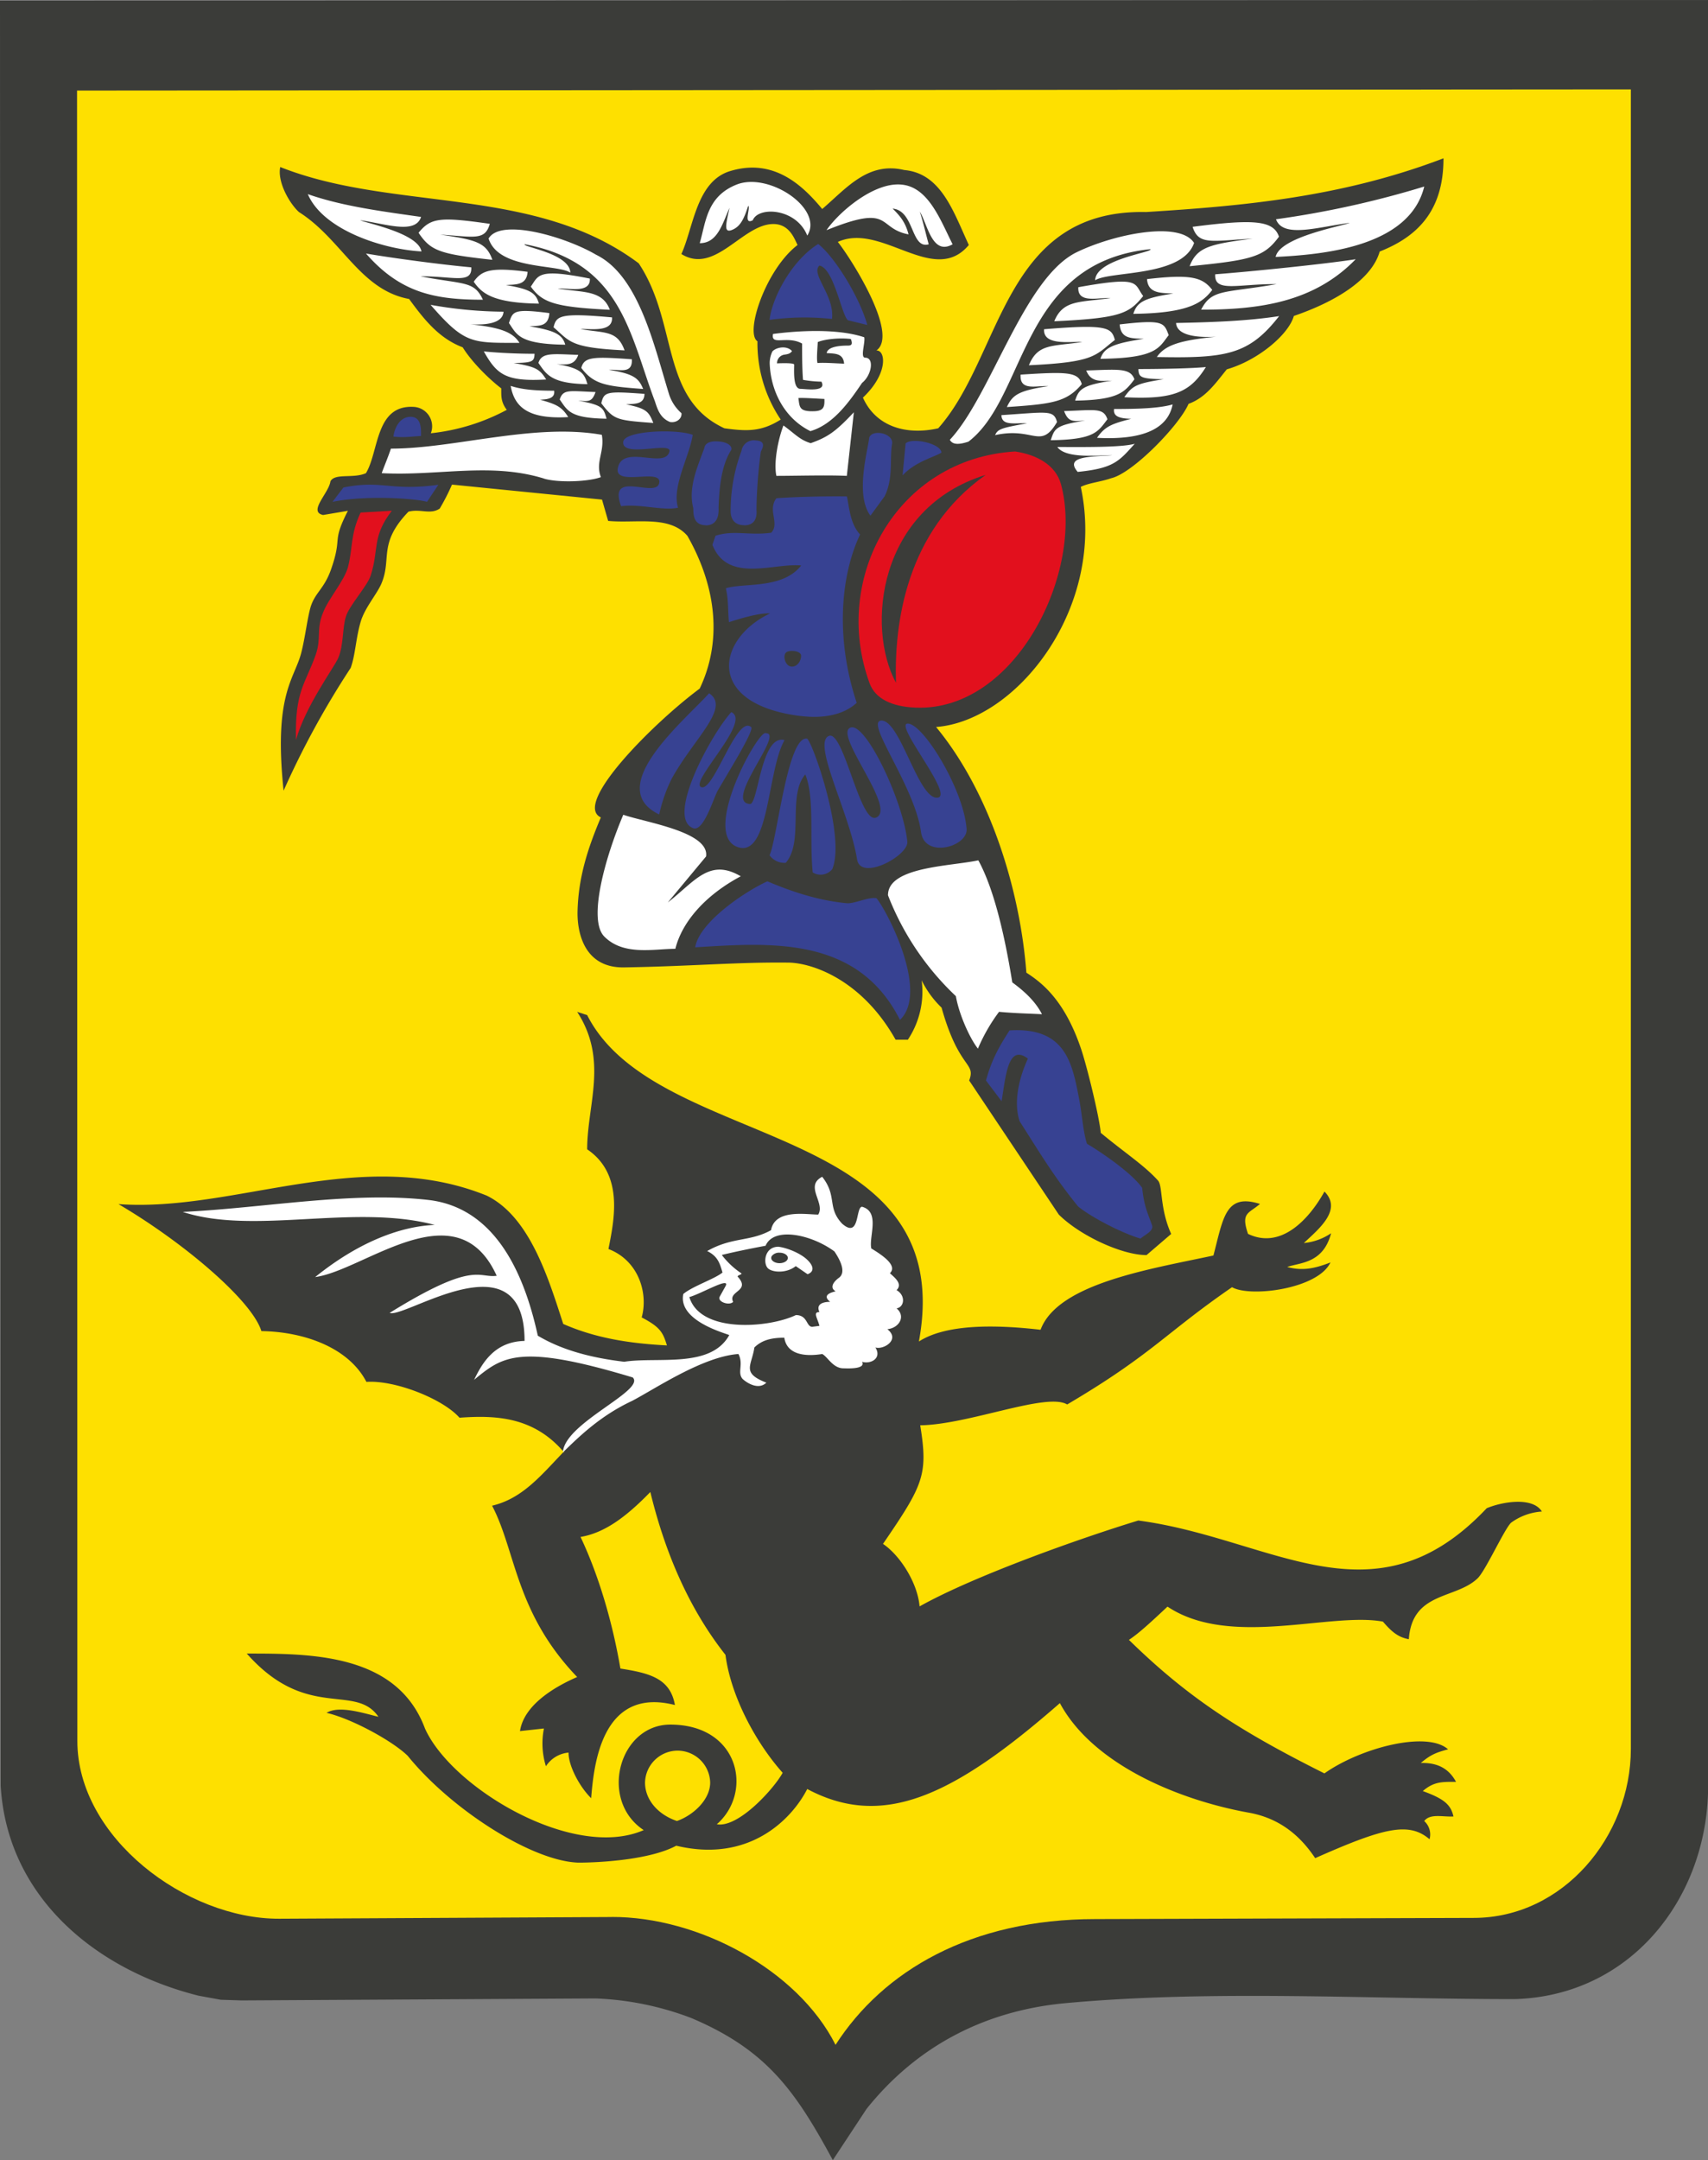
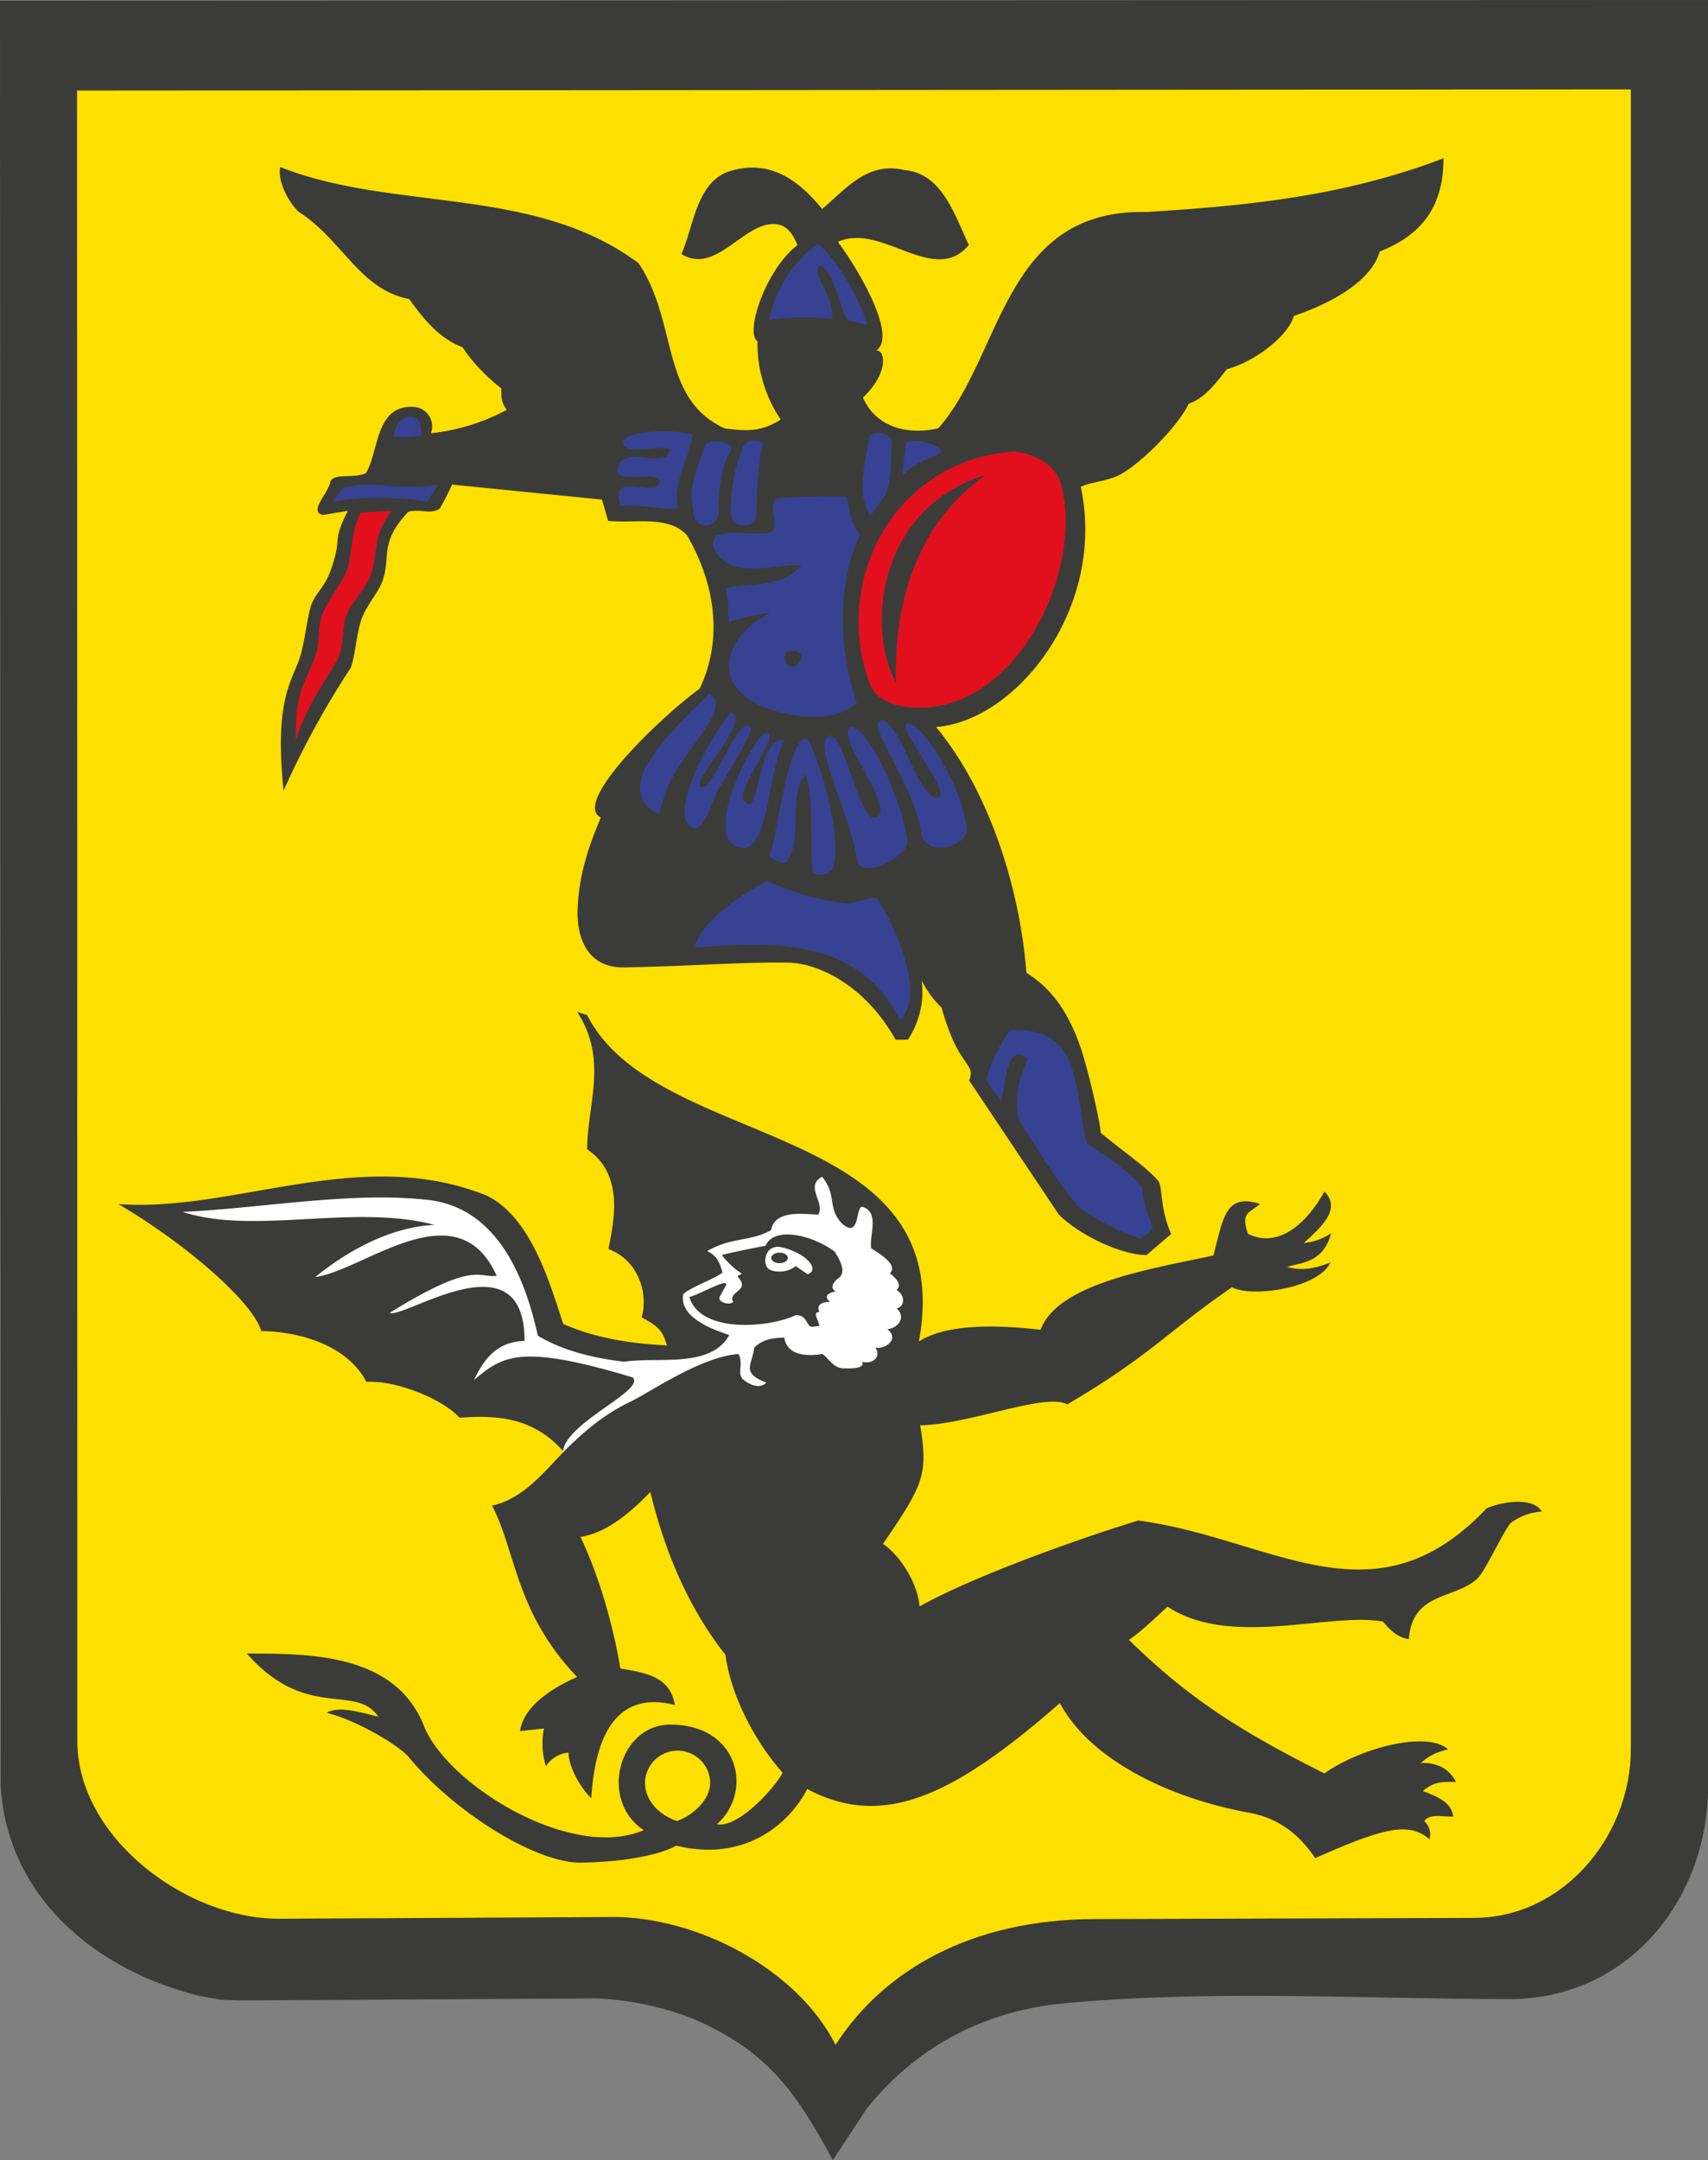
<svg xmlns="http://www.w3.org/2000/svg" id="Слой_1" data-name="Слой 1" viewBox="0 0 557.08 704.19">
  <rect x="0" y="0" width="557.08" height="704.19" fill="#808080" stroke="none" />
  <defs>
    <style>.cls-1{fill:#3b3c39;}.cls-1,.cls-2,.cls-3,.cls-4,.cls-5{fill-rule:evenodd;}.cls-2{fill:#fee000;}.cls-3{fill:#374292;}.cls-4{fill:#e2101d;}.cls-5{fill:#fff;}</style>
  </defs>
  <title>арх</title>
  <path class="cls-1" d="M91.81,695.6C57.5,687,29.24,662.87,27.22,627.07L27,45.22,584.08,45V629.7c-1.12,34.93-25.57,65.9-63,67-48.22,0-98.46-3.08-146.45,1.31-26.46,2.42-48.66,14.06-65,34.49l-11,16.69c-12.34-22.84-21.76-36-46.2-46.34a98,98,0,0,0-31.18-6.37l-115.49.65L99,696.91l-7.18-1.31Z" transform="translate(-27 -45)" />
  <path class="cls-2" d="M226.49,669.94l-108.41.56c-30.36.1-65.85-26.49-65.85-57.93l-.1-538.05,506.79-.38v541c0,28.5-22.11,55.09-51.3,55.09l-123.35.38c-40.63,0-69.24,16.9-84.75,41-12.42-24.6-44.9-41.79-73-41.69Z" transform="translate(-27 -45)" />
  <path class="cls-1" d="M400.9,454.15c-7.89,0-21.56-6.26-28.56-13.2L343.1,397.24c2.29-6.07-3.3-3.42-9-23.76a31.41,31.41,0,0,1-6.49-8.9,28.31,28.31,0,0,1-4.5,19.36h-4c-11-19.56-27.16-25-34.84-25.13-17-.2-31.15,1.17-53.72,1.56-13.57.2-15.37-12.32-15.17-18.48.3-10.95,3.29-20.24,7.59-30.41-9.29-4.4,17.27-30.9,32.24-42,7-14.67,6-32.18-4-49.78-5.89-6.84-16.87-4-25.86-4.89l-2-6.94-48.93-4.89a70.43,70.43,0,0,1-4,7.82c-3.1,2.06-6.19,0-10.19,1-9.88,10.27-5.49,15.16-8.68,23.08-1.3,3.42-5.29,7.82-6.79,12.42-1.7,5.47-1.8,11.14-3.39,15.45a281.67,281.67,0,0,0-21.87,40c-3.29-31.19,3.39-36.18,5.69-44.69,1.3-4.88,2.1-11.93,3.2-15.45,1.5-4.49,4.29-5.67,6.49-11.73,4-11.25.1-8.61,5.59-19.36l-8.09,1.37c-5-1.08,1.9-7.14,2.4-11,1.49-2.74,7.48-.79,11.58-2.64,4.29-7.14,3-22.3,15.57-21.61a6.35,6.35,0,0,1,5.6,8.6,67.26,67.26,0,0,0,24.76-7.63c-1.9-2.54-1.8-4.3-1.8-7-4.19-3.22-9.69-8.7-12.58-13.39-7.79-2.94-12.68-9.19-17.47-15.75-16-2.93-22-19.55-35.95-28.35-3.09-2.84-7.08-9.78-6.09-14.67,36.94,14.67,82.87,5.87,116.92,31.39,13,19.55,6.88,44,27.95,53.78,7.29,1,12,1.18,18.37-2.84a44.54,44.54,0,0,1-7.59-25.52c-4.19-2.74,2.7-23.47,13.08-31.39-1-1.95-2.59-6.84-7.89-6.84-10.08,0-19,16.62-30,9.78,4-8.8,4.89-23.86,16.08-27.09,14.08-4.2,23.46,4.69,29.85,12.42,7.89-6.75,14.88-15.55,26.76-12.71,12.08,1.07,16.07,13.69,21.06,24.44-11.38,13.6-28.45-7.53-42.73-1,4.29,5.37,20.07,30.11,12.58,35.39,3-.19,4,7.44-4.39,15.36,4.29,9.58,14.28,12.32,24.56,10,21-23.57,21-71.48,67.79-70.5,32.05-2,63.9-4.89,97-17.51C497.85,114,489,122.27,477,127c-2.7,9.49-15.18,16.62-28,21-1.69,6.06-11.68,14.47-21.86,17.4-3.6,4.4-6.79,9.19-12.48,11.25-3,7-18.27,22.68-25.26,24.25-3.29,1.17-7.49,1.56-9.89,2.83C387.92,243,358.67,280,332.31,282c17.87,21.61,27.46,53.69,29.45,80.08,4.59,3,12.18,8.41,17.67,24.36,2,5.66,6.2,23,6.59,27.86,7.89,6.56,14.18,10.56,18.67,15.55,1.6,1.76.51,9,4.3,17.41l-8.09,6.94Z" transform="translate(-27 -45)" />
  <path class="cls-3" d="M399,448.77c-5.49-1.56-15.67-6.65-20.36-10.46-7.79-9.58-12.38-17.31-19.07-27.77-2-6-.4-13.69,2.69-20.44-6.49-4.89-7.18,5.48-8.58,13.89l-5.1-6.75c1.8-6.46,3.9-10.46,7.69-16.33,18.37-1.17,20.47,10.85,22.67,22.2,1,5.08,1.29,10.75,2.59,14.76,4.69,2.74,14.68,9.59,18,14.37.6,5.87,1.8,8.22,3.2,12.13.7,2-2.4,3.13-3.7,4.4ZM277.3,332.31c8.28,3.52,16.77,6.26,25.86,7.14,2.59.2,6.89-2.06,9.68-1.66,3.2,3.61,17.37,30.5,7.69,39.69-13.88-27.57-42.53-25.12-66.79-23.66,1.39-8.41,16.77-18.48,23.56-21.51Zm50.09-16.12c-2.09-15.16-18.77-36.48-12.78-36.28s11.72,24.74,17.77,25.13c6.89.45-14.14-24.23-9.28-24.15,5.09.08,18.27,21.61,19.17,34.42.33,5.7-13.72,9.71-14.88.88Zm-20.84,9c-2.49-15.35-14.79-38.07-9.18-40.29,4.78-1.88,10.07,28.6,15.31,26.65,7.19-2.69-14.11-27.4-8.23-29.38,5-1.69,17.28,24.35,18.48,37.25.36,4.56-15.19,12.94-16.38,5.77Zm-16.37-39.41c1.49.2,12.78,31.69,8.28,42.54a4.88,4.88,0,0,1-6.39,1.08c-1.09-11.05.69-24.3-2.41-31.93-5.89,6.75-.38,21.86-6.37,28.8A5.91,5.91,0,0,1,278,323.8c2.49-5.28,5.89-39,12.18-38Zm-7.29.49c-5.69,9.88-4.89,38.24-15.18,34.91-12.38-4.11,6.89-38.82,9.09-37.15,6.19-.2-14,22.49-5.19,23.07,2.69.2,3.59-22.88,11.28-20.83ZM253.14,315c-9.19-3.32,6-30.9,12.38-37.84,6.79,2.94-13.88,22.88-9.79,24.44s11.58-23.76,16.28-19.55c1,1-6.69,13.49-10.89,20.63-1.39,2.45-4.59,13.49-8,12.32ZM242,310.51c-18.37-8.81,8.39-30.71,16.28-39.51,7.13,4.71-4.93,14.63-12.28,28a50.49,50.49,0,0,0-4,11.54Zm46.13-32.08c-31.25-3.91-27.46-25.13-10-33.44-3.4-.3-10.39,1.86-13.38,2.84-.4-4.41-.1-7.05-1-11.05,5.69-1.86,18.47.38,24.56-7.44-9-.87-24,5.87-28.95-6.74l1-2.94c5.88-1.95,11.08,0,18.17-1,2.89-3-1.3-7.33,1.7-11.24,5.08-.39,14.67-.69,23-.59.79,3.62,1,8.81,4.29,12.42-6,12.62-8.39,32.86-1.1,54.86-3,2.83-8.79,5.47-18.27,4.3Zm34.24-88.89c2.1-2,11.49,0,11.69,3-2,1.37-8.39,2.83-12.68,7.43l1-10.47Zm-11.47,23.57c-5.1-6.84-.8-21.41-.4-25.42.89-2.84,7.78-1.57,7.48,1.86-.9,4.89.5,11.43-2.49,17.3l-4.59,6.26Zm-41.11,3.11c-4.69,0-4.49-4.21-4.49-4.79A56,56,0,0,1,268.84,192a4.06,4.06,0,0,1,4.59-3.43c4.2.2,1.7,3.33,1.7,3.82a156.17,156.17,0,0,0-1.4,18.67c0,.59.7,5.19-4,5.19Zm-12.61,0c-4.69,0-3.89-4.89-4.09-5.67-1.7-6.75,1.49-13.5,3.69-19.66,0,0,.1-2.24,4.29-2s4.8,2.15,4.4,2.84c-3.6,5.67-3.9,14-4.1,18.67,0,.79.5,5.87-4.19,5.87ZM229.57,210c-4.39-12,11-2.64,12.38-7.33,1.5-5.38-14.37,1.07-13.47-4.89,1.39-8.31,15.57.39,16.87-5.67.6-3.23-15.48,2.24-15.08-3,.2-3.82,17.68-4.31,22.67-2.35-1.1,7.14-6.89,16.92-4.79,23.76-5,1.08-12.59-1.37-18.58-.49Zm74.29-60.52c-2.1,0-4.6-16.92-9.59-17.9-3,2.74,5,9.68,4.09,17.4a83.66,83.66,0,0,0-20.36.3c.8-7.14,7.18-19.36,15.87-24.74,5.59,4.4,13.68,17.79,16,26.4l-6-1.46ZM166.27,208.61c-2.89-1-19.56-2.34-30.84,0l3.59-4.69c12.68-2.54,15.18,1.27,30.95-.88l-3.7,5.57Zm-10.94-21.28c.2-2.16,1.7-6.36,5.49-6.45s3.5,4.3,3.5,6.25c-3.5.2-5.59.59-9,.2Z" transform="translate(-27 -45)" />
  <path class="cls-4" d="M325.82,275.69c-8.09-.29-13.38-3-15.18-7.92-12.58-34.12,8.79-73.24,47.43-75.59,6.89,1,13.28,4.31,15,10.76,7.58,28.16-14.48,73.83-47.23,72.75ZM123.54,286.16c-.4-15.94,3-18,6.49-27.87,1.8-5.38.1-8.12,2.3-13.5,1.8-4.69,7-10.46,8.19-15,1.6-6.26.69-10.37,4.09-17.7l10.18-.59c-6.58,8.6-4.09,12.42-6.89,21.12-1,3.32-7.09,9.88-8.08,13.4-1.2,3.81-.7,9.29-2.5,13.49-1.49,3.33-10.68,15.65-13.78,26.7Z" transform="translate(-27 -45)" />
  <path class="cls-1" d="M319.23,267.58c-9.78-18-5.89-56.91,29.25-67.77-26,18.39-29.85,48.5-29.25,67.77Z" transform="translate(-27 -45)" />
  <path class="cls-1" d="M285.09,262.3c-2-.2-2.8-3.42-1.8-4.5s4.89-.69,5,.88-1.2,3.81-3.19,3.62Z" transform="translate(-27 -45)" />
-   <path class="cls-5" d="M397.12,189.66c-4.35,1.27-17.52,1.06-25.26,1.06,2.9,4.06,14.27,2.57,18,2.67-6.89.54-15.84.22-11.36,5.45,11.73-1.18,13.42-3.42,18.61-9.18Zm12.35-12.82c-4.35,1.28-11.36,1.49-19.1,1.49-.36,2.46,1.82,3.1,5.57,3.2-6.17,1.61-8.47,2.35-11.13,6.2,16.2.85,23.22-3.63,24.66-10.89Zm-21.27,4.84c-1.32-3.85-4-3-14.14-2.67,1.45,3.74,2.9,3.31,6.89,3.1-9.79,1.49-10,2.66-11.24,6.4,14.38-.21,15.35-2.77,18.49-6.83Zm-16.44.9c-1.09-4.06-3.15-3.21-18.14-2.25.12,3.63,4.36,2.46,8.35,2.67-8.23,1.5-9.55,1.82-10.4,3.85,12.69-2.78,14.75,4.91,20.19-4.27Zm8.07-12.35c-1.09-4.06-5-4.06-19.95-3.1-.36,5.45,5.08,3.53,9.07,3.74-9.79,1.5-11.73,2.88-13.54,6.83,14.75-1,19.46-1.6,24.42-7.47ZM397,168.66c-1.33-3.84-5.56-3.2-15.71-2.88,1.44,3.74,4.47,3.52,8.46,3.31-9.8,1.49-10.88,2.78-12.09,6.51,14.38-.21,16.2-2.88,19.34-6.94Zm23.3-4c-4.35.43-14.27.65-22,.65.13,2.66.61,3.2,8.22,3.31-8.58,1.38-10.15,2-12.81,5.87,16.2.85,21.52-1.71,26.6-9.83Zm23.9-16.61c-10.28,1.6-21.76,2-33.61,2.24.13,2.67,3.15,5,13.06,4.49-12,1.17-16.68,2.77-19.34,6.61,22.48.43,30-.64,39.89-13.34Zm-36,6.23c-1.58-4-1.45-5.23-16-3.52.36,4.8,3.87,4.49,7.86,4.7-9.8,1.49-12.94,2.77-14.15,6.51,18.38-.21,19.1-3.63,22.25-7.69Zm-17.57,1.57c-1.09-4.06-2.42-5.23-23.09-3.52-.36,5.44,8.47,3.95,12.46,4.16-9.8,1.49-14.51.43-17.41,7.58,21.76-1,21.51-3.2,28-8.22Zm9.24-14.34c-3.14-4.06-.49-6.62-21.16-2.88-.36,5.44,6.53,3.31,10.52,3.52-9.79,1.5-15.47.43-18.37,7.58,21.75-1,24.41-2.56,29-8.22Zm22.52-2c-3.15-4.06-6.77-5.23-21.28-3.52.36,4.8,4.59,4.48,8.58,4.7-9.79,1.49-11.84,2.88-13.05,6.62,18.37-.22,22.6-3.74,25.75-7.8Zm46.78-10c-10.28,1.6-34,4-45.82,4.91-.36,6.08,7.38,3.09,20.07,3.2-17.16,3-21.15,1.49-24.66,8.33,18.86,0,36.75-2.35,50.41-16.44Zm-26.11-.75c15-.75,43.64-3.1,48.47-22.95a311.51,311.51,0,0,1-48.35,10.67c2.29,6.3,13.9,2.46,24.06,1.17-2.54,1.07-22.85,4.6-24.18,11.11Zm1.08-6.62c-1.81-5.34-8.34-5.76-28.16-3.2,1.93,6.08,6.17,4.59,19.58,3.84-13.78,1.81-18.13,2.67-20.55,9,20.55-2,24.3-3.1,29.13-9.61ZM342.84,189c19.22-14.62,16.67-58.39,59.35-62.77,1.21,1-17.77,3.2-18,10.14,4.83-3.1,28.41-1,32.27-12.17-4.71-7.37-26.47-2.78-38.44,3.1-17.17,8.54-27.8,46.76-41.22,61.07,1,1.92,3.63,1.39,6,.63ZM316.63,336.81c0-9.29,20.47-9.39,29.46-11.35,5.69,10.37,9.08,27.48,11.08,39.8,4.3,3.13,7.69,6.46,9.68,10.37-3.89-.2-8.88-.3-14-.78a56.87,56.87,0,0,0-6.89,12c-2.7-3.42-6.19-11.24-7.19-17.11a89.92,89.92,0,0,1-22.17-32.95Zm-48-6.16c-11.58,6.16-19.17,14.86-21.36,23.66-7,0-16.88,2.35-23.17-4-5.39-5.38.2-25.62,6.19-39.7,7.39,2.54,28.16,5.57,27,13.59l-12.48,15c8.89-6.94,13.58-14.57,23.86-8.5ZM318.13,113c2.5,2.45,4.19,4.5,5.2,8.41-10.49-2-5-10.17-26.76-1.37,4-5.87,15.47-15.74,24.46-14.86,8.78.78,12.68,11.54,16.67,19.46-6.59,3.71-8.08-6.16-10.68-10.66,1.5,5,1.9,7.14,2.89,10.66-5.89,1.66-4.59-11-11.78-11.64Zm-62.9,11.24c2-6.74,2.2-15.15,12-19.06,10.59-4.21,28.56,7.92,23.07,16.62-3.6-9-16-9.58-17.77-5-3.3,1.67-.6-4.2-1.5-4.69-1.4,4.4-2.6,6.55-4.8,7.63-3.39,1.66-2.49-1.47-1.29-7-2.4,5.47-4,11.54-9.69,11.53Zm25,75.89c-.9-4,.4-11.44,2.3-16.43,3.89,2.83,5.29,4.69,8.89,5.77,5.69-2,8.28-3.92,14.07-10.07l-2.29,20.73c-6.39-.3-16.68,0-23,0Zm11.09-14.58c-8.69-4.3-13-13.39-13.28-22.19a9,9,0,0,1,.89-3.81c1.3-1.37,4.7-2,6.39-.1-.59.88-1.39,1-2.49,1.17a2.81,2.81,0,0,0-2.4,2.84s5.59-.29,5.59.39c0,2.15-.4,8,2.1,7.92,1.5,0,8.69,1.17,6.79-2.35a37.43,37.43,0,0,1-6-.59c-.3-3.81-.3-8.89-.3-11.83-4.89-2.74-10.28.88-9.48-3.13,8.08-1.07,21-1.85,29.75,1.08.4,1.76-1.4,6.65.3,6.65,3.09,0,2.09,5.77-1,8.21-4.29,6.36-9.48,13.59-16.87,15.74Zm11-22c-3.1-.1-6.49-.39-8.69-.2-.3-1.18-.1-3.72.1-6.84,2.1-.89,6.79-1.47,10.78-1,.4,1.07.7,2.15-.89,2.15-3.9,0-6.69.68-7,2.44,2.69.2,5.39,0,5.69,3.43Zm-10.73,15.52c-4-.1-3.79-1.57-4.19-4.31,1.9-.09,4.49.1,8.49.3.1,2.83-.3,4.11-4.3,4ZM204.41,201c-17.47-5.37-34.34-.77-52.91-1.75.7-2,2-5,3-8,20.86,0,46.72-8.41,68.79-4.5,1,5.57-2.2,8.9-.3,13.79-4.2,1.56-14.08,1.86-18.58.48Zm-10.85-30.2c3.59,1.18,7.79,1.57,14.18,1.57.3,2.24-1.5,2.83-4.59,2.93,5.09,1.46,7,2.15,9.18,5.67-13.38.78-17.57-3.52-18.77-10.17Zm16,4.44c1.1-3.52,3.3-2.73,11.68-2.44-1.19,3.42-2.39,3-5.69,2.83,8.09,1.38,8.29,2.45,9.29,5.87-11.88-.19-12.68-2.54-15.28-6.26Zm13.57,1.16c.9-3.72,1.7-3.91,14.08-3-.1,3.32-2.7,3.22-6,3.42,6.79,1.37,7.39,2.44,8.88,6.06-12.18-.88-12.87-1.08-17-6.45Zm-6.53-11.45c.9-3.71,4.1-3.71,16.48-2.83.29,5-4.2,3.22-7.49,3.42,8.08,1.37,9.68,2.64,11.18,6.26-12.18-.88-16.07-1.47-20.17-6.85Zm-14-1.62c1.1-3.52,4.59-2.93,13-2.64-1.2,3.42-3.69,3.23-7,3,8.09,1.37,9,3.13,10,6.55-11.88-.19-13.38-3.22-16-6.94Zm-17.82-3.78c3.59.39,10.18.78,16.57.78-.1,2.45-.5,2.94-6.79,3,7.09,1.27,8.39,1.86,10.58,5.38-13.38.78-16.17-1.76-20.36-9.19Zm-17.42-15.19a139.06,139.06,0,0,0,23.86,2.25c-.1,2.44-2.6,4.59-10.79,4.1,9.89,1.08,13.78,2.55,16,6.06-15.57,0-17.77.49-29-12.41ZM193,150.29c1.3-3.71,1.2-4.78,13.18-3.22-.3,4.4-3.2,4.11-6.49,4.3,8.09,1.37,10.68,2.54,11.68,6-15.18-.2-15.78-3.33-18.37-7.05Zm14.55,1.41c.89-3.72,2-4.8,19.07-3.23.3,5-7,3.62-10.29,3.81,8.09,1.37,12,.39,14.38,6.94-18-.88-17.77-2.93-23.16-7.52Zm-7.44-13.24c2.6-3.72,2.2-6.06,19.27-2.64.3,5-7.19,3-10.48,3.23,8.08,1.36,14.58.39,17,6.94-18-.88-22-2.35-25.76-7.53Zm-18.6-1.62c2.6-3.72,5.59-4.79,17.57-3.23-.3,4.4-3.79,4.11-7.09,4.31,8.09,1.36,9.79,2.63,10.79,6.06-15.18-.2-18.67-3.43-21.27-7.14Zm-35.14-9.19c8.48,1.46,24.56,3.62,34.34,4.5.3,5.57-6.09,2.83-16.57,2.93,14.18,2.74,17.47,1.37,20.37,7.63-15.58,0-26.86-2.16-38.14-15.06Zm99,54.85c-3.2-1.36-4-4.4-4.79-6.74-8.19-21.61-10.79-45.18-42.44-51.14-1,.88,14.68,2.93,14.88,9.28-4-2.83-23.46-.87-26.66-11.14,3.9-6.75,25.06-.59,35.05,5.28,14,6.85,18.87,29.53,23.86,45.66a13.85,13.85,0,0,0,4,6c.2,1.86-1.8,3.32-3.89,2.83Zm-81.87-61.6c4-4.89,6.89-5.28,23.26-2.93-1.59,5.57-5.09,4.2-16.17,3.52,11.38,1.66,15,2.44,17,8.21-17-1.86-20.07-2.83-24.06-8.8Zm.9,6.06c-12.38-.68-32-6.94-37-18.67,11.38,4,24.66,5.67,36.94,7.43-1.9,5.77-11.48,2.25-19.87,1.07,2.1,1,18.87,4.21,20,10.17Z" transform="translate(-27 -45)" />
  <path class="cls-1" d="M210.91,518.22c-7.37,7.65-13.44,15.29-23.41,17.63,7.8,14.86,7.58,34.83,27.75,55.85-6.93,3-17.35,8.92-18.65,17.63l7.81-.85a24.9,24.9,0,0,0,.65,12.31,9.81,9.81,0,0,1,7.37-4.45c0,4.45,3.69,11.25,7.38,14.86.86-10.41,3.25-36.53,27.32-30.37-1.52-8.7-8.24-10.4-17.78-11.89-2.61-15.29-7.16-30.58-13-42.9,7.58-1.28,14.52-6.16,22.76-14.65,5.21,21.45,13.45,39.07,24.51,53.09,1.73,13.38,9.76,28.46,18.65,38.44-2.61,4.88-14.32,18.05-21.47,16.78,11.93-10.41,7.37-32.49-15.18-32.49-16.7,0-23.42,24.63-8.67,34.4-23,10-62.67-13.81-71.34-33.13-9.11-24.43-37.08-24.43-58.12-24.43,19.52,22.09,35.35,9.56,42.94,20.61-4.56-1.07-12.8-3.83-16.92-1.28,8.24,1.91,21.47,9.14,26.46,14,14.09,17.41,40.55,34.4,55.73,34.83,6.5,0,23.2-.85,31.87-5.52,23.86,5.73,37.73-8.71,42.72-18.48,24.72,13.17,47.7,2.33,82.4-28,10.63,19.75,38.16,31.43,61.37,35.67,11.27,1.92,17.78,8.71,21.9,14.87,22.55-10,30.57-11.89,37.3-6.16a5.87,5.87,0,0,0-1.74-5.94c1.95-2.55,6.07-1.28,9.54-1.49-.86-3.82-3-5.74-10-8.28,3.68-3.19,6.5-3,10.84-3-1.73-3.18-4.77-6.37-11.49-6.15,3.25-2.76,5-3.4,8.89-4.46-6.94-6.16-28.63-.43-40.33,7.85-28-14-44.67-24.85-63.76-43.53,3.26-2.13,7.59-6.16,12.58-10.84,20.38,13.6,53.13,1.7,70.26,4.89,2.6,3,4.77,5.09,8.45,5.73,1.09-15.5,15.18-13,22.34-19.75,2.6-2.33,8.89-16.35,11.06-18.26a19.21,19.21,0,0,1,10-3.61c-3-4.89-13-3.19-18-1.07-36.87,39.08-70,9.77-113.63,4-19.52,5.95-54,18.26-71.34,28-.65-7.64-6.29-16.56-11.93-20.38,13.23-19.33,14.74-22.51,12.14-38.66,15.83-.21,41.21-10.83,47.93-6.79,27.75-16.36,31.87-23.15,53.77-38.23,5.86,3.39,28,.63,32.1-8.07-5.43,2.12-9.33,2.76-14.1,1.48,4.12-1.48,11.71-1.06,14.31-11a19,19,0,0,1-8.89,3.19c5-4.68,12.58-10.83,6.73-16.78-5.21,9.34-14.32,18.9-24.94,13.8-2.39-7,.21-6.58,3.9-9.76C426.67,433.9,426,442,422.77,454.29,402,458.75,372,463.42,366.39,478.5c-14.74-1.7-30.79-1.91-39.68,3.82,13.45-73.05-85.44-61.58-108.2-106.4l-3.26-1.06c10.2,15.72,3.26,30.16,3.26,44.81,11.92,8.07,8.89,22.73,6.94,32.5,10,3.82,13,14.65,10.84,22.3,6.07,3.18,6.93,4.88,8.24,9.13-12.14-.64-23.21-2.34-33.83-7-5-15.5-11.06-35-24.94-41.83-41-16.57-82.18,5.51-120.13,2.76C86.88,450,109.21,469,112.25,478.93c13.88.21,28.41,5.31,34.26,16.56,9.33-.64,24.94,5.53,30.36,11.68,11.71-.84,24.29-.42,34.26,11.47l-.22-.42ZM248,615.7a10.67,10.67,0,0,1,10.63,10.4c0,5.53-5.42,10.63-10.84,12.54-6.29-2.13-10.41-7-10.41-12.54A10.67,10.67,0,0,1,248,615.7Z" transform="translate(-27 -45)" />
  <path class="cls-5" d="M181.54,494.89c9.32-7.65,14.53-12.11,51.83-.85,4.33,4.25-22.34,14.87-22.77,24.43,5.85-5.74,12.58-12.11,22.55-16.78,7.37-3.83,23-14.45,34.7-15.29,1.73,3.39-.44,5.94,1.3,8.07,1.3,1.27,5.2,3.82,7.8,1.27-8.24-3.19-4.77-5.52-3.9-11.47,2.6-2.55,5.86-3.18,9.76-3.18.86,5.73,7.15,6.16,12.36,5.31,1.73.85,3.47,4.67,6.94,4.67.87,0,7.37.42,6.07-2.12,3,.84,6.5-1.28,4.33-4.68,2.61.85,8.25-2.55,3.91-5.95,3.9-.42,6.07-4.24,3-6.79,2.61-.43,3-4.25,0-5.95,2.17-2.12-.87-4.25-2.16-5.52,2.6-2.55-2.61-5.95-6.08-8.07-.86-3.82,3-11.89-3-13.59-2.17,0-.65,10.62-6.51,5.52-5-5.31-1.51-8.92-6.5-15.29-5.86,3,1.08,8.49-1.3,12.32-3.91,0-14.1-1.92-15.4,5.09-6.94,3.83-12.58,2.13-20.82,6.8,3.47,1.7,4.12,4,5,7-2.6,2.12-9.76,4.46-12.79,7-1.74,8.49,12.79,12.53,15,13.38-6.07,11-23.42,7-34.26,8.71-10.84-1.28-20.38-3.83-28.19-8.5-3.91-17.84-12.58-41.2-35.13-44.18-25.15-3-53.78,2.55-80.67,3.83,23.42,7.64,55.73-2.76,82.19,4.24-10.84.43-24.51,5.31-39,17,16-2.12,46.19-29.09,59.2-.42-6.07.85-7.15-5.1-34.91,12.1,5,1.92,44-25.48,44,9.14-9.54.21-13.66,6.8-16.48,12.74Zm110.53-17.37c-2.19.19-1.49-3.81-5.49-3.81-8.78,4.2-31.15,6.06-34.74-5.87,4.09-1.17,13.58-6.85,11.78-3.52l-1.9,3.42c-.8,1.66,3.2,3,4.4,1.66-1.8-3.61,5.89-3.42,1.49-8.21-.3-.39,1.6-.78,1.2-1.08a26.53,26.53,0,0,1-6.39-6c3.6-.88,8.89-2,14.28-3,2.7-6.36,15.08-3.62,22.46,1.86,1.9,2.83,4,6.94,1.3,8.7-1.89,1.46-2.79,3.23-.9,4.3-3.09.69-3.79,1.86-1.79,3.42-2.8,0-4.6,1-3.5,3.33-2.2,0-.7,1.86,0,4.5l-2.2.29Zm-1.68-17.13-3.84-2.64c-3.23,2.56-8,2-9.18.6-1.51-1.65-1-6.92,3.53-6.92,2.93.38,7.37,2.18,9.59,4.44s1.81,3.84-.1,4.52Zm-11.68-5.91a3,3,0,0,1,2.54-1.11c1.49,0,2.71.77,2.71,1.71s-1.22,1.71-2.71,1.71-2.71-.77-2.71-1.71a1.21,1.21,0,0,1,.17-.6Z" transform="translate(-27 -45)" />
</svg>